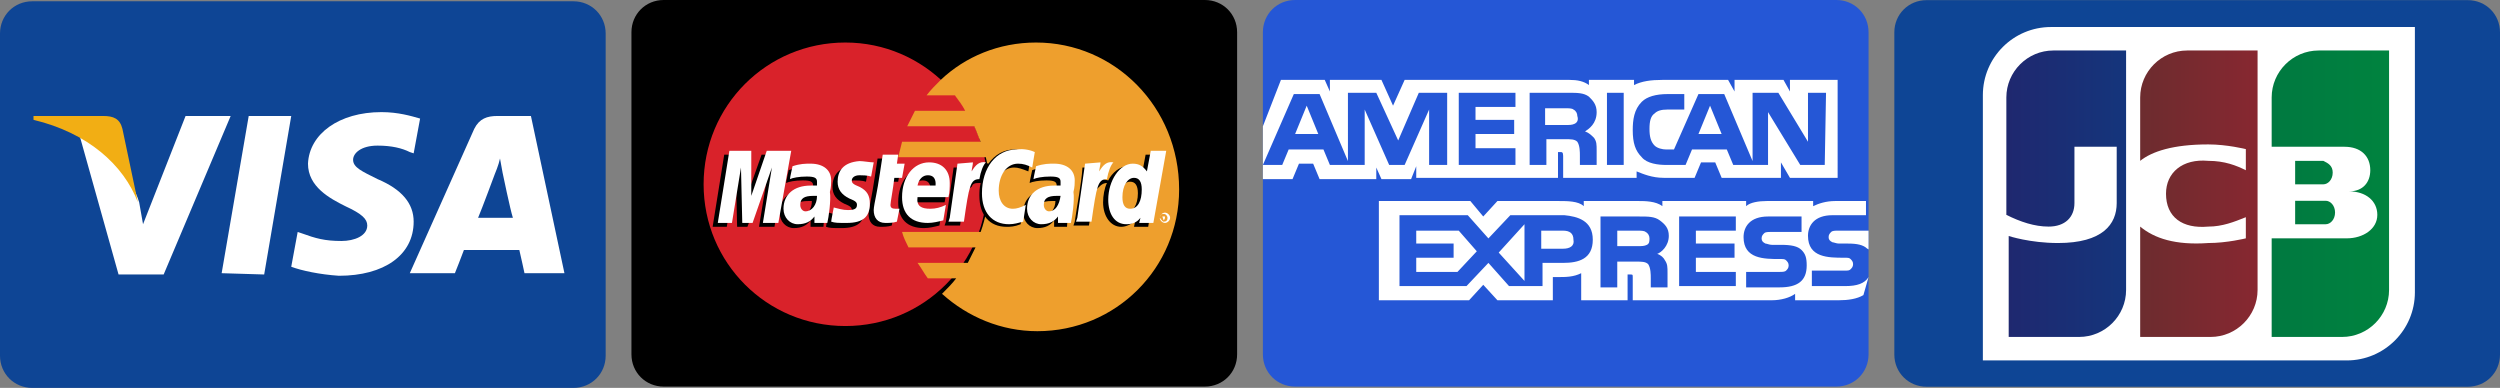
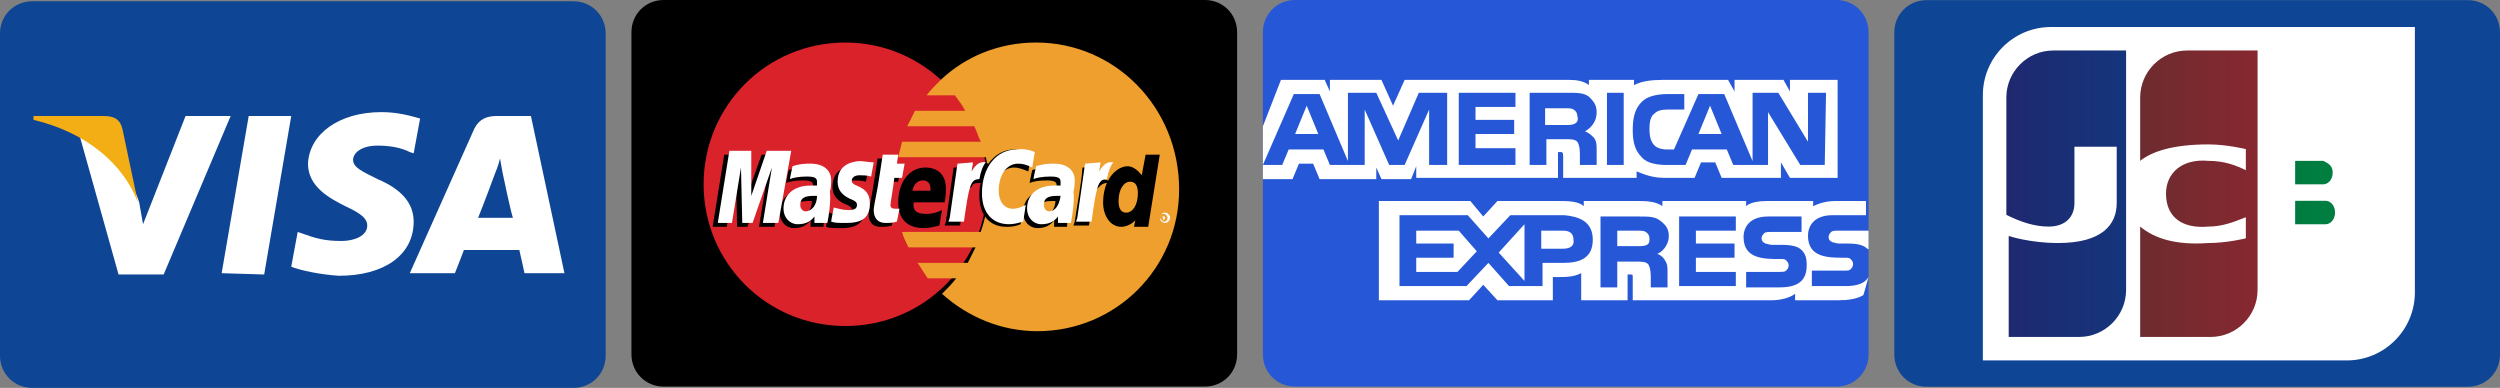
<svg xmlns="http://www.w3.org/2000/svg" version="1.1" id="Livello_1" x="0px" y="0px" viewBox="0 0 194 30.1" style="enable-background:new 0 0 194 30.1;" xml:space="preserve">
  <rect x="0" y="0" width="194" height="30.1" fill="#808080" stroke="none" />
  <style type="text/css">
	.st0{fill:#2557D6;}
	.st1{fill:#FFFFFF;}
	.st2{fill:#0E4595;}
	.st3{fill:#F2AE14;}
	.st4{fill:#D9222A;}
	.st5{fill:#EE9F2D;}
	.st6{fill:url(#path6338_1_);}
	.st7{fill:url(#path6349_1_);}
	.st8{fill:url(#path6360_1_);}
	.st9{fill:url(#path6371_1_);}
	.st10{fill:url(#path6384_1_);}
</style>
  <g>
    <path class="st0" d="M142.5,0L142.5,0c1.4,0,2.5,1.1,2.5,2.5v25c0,1.4-1.1,2.5-2.5,2.5l0,0h-42c-1.4,0-2.5-1.1-2.5-2.5l0,0v-25   c0-1.4,1.1-2.5,2.5-2.5H142.5z" />
    <path class="st1" d="M98,13.9h2.3l0.5-1.2h1.1l0.5,1.2h4.4V13l0.4,0.9h2.3l0.4-1v0.9h11v-2h0.2c0.1,0,0.2,0,0.2,0.3v1.7h5.7v-0.5   c0.5,0.2,1.2,0.5,2.1,0.5h2.4l0.5-1.2h1.1l0.5,1.2h4.6v-1.2l0.7,1.2h3.7V6.2h-3.7v0.9l-0.5-0.9h-3.8v0.9l-0.5-0.9H129   c-0.9,0-1.6,0.1-2.2,0.4V6.2h-3.5v0.4c-0.4-0.3-0.9-0.4-1.5-0.4H109l-0.9,2l-0.9-2h-4v0.9l-0.4-0.9h-3.4L98,9.8V13.9L98,13.9   L98,13.9z M112.3,12.8h-1.4V8.5l-1.9,4.3h-1.2l-1.9-4.3v4.3h-2.7l-0.5-1.2H100l-0.5,1.2H98l2.4-5.5h2l2.2,5.2V7.2h2.2l1.7,3.7   l1.6-3.7h2.2L112.3,12.8L112.3,12.8L112.3,12.8z M102.3,10.4l-0.9-2.2l-0.9,2.2H102.3z M117.6,12.8h-4.4V7.2h4.4v1.1h-3.1v1h3v1.1   h-3v1.1h3.1V12.8L117.6,12.8z M123.9,8.7c0,0.9-0.6,1.3-0.9,1.5c0.3,0.1,0.5,0.3,0.7,0.5c0.2,0.3,0.2,0.5,0.2,1v1.1h-1.3v-0.7   c0-0.3,0-0.8-0.2-1.1c-0.2-0.2-0.5-0.2-1-0.2H120v2h-1.3V7.2h3c0.7,0,1.2,0,1.6,0.3C123.6,7.8,123.9,8.1,123.9,8.7L123.9,8.7z    M122.2,9.6c-0.2,0.1-0.4,0.1-0.7,0.1h-1.6V8.4h1.6c0.2,0,0.5,0,0.6,0.1c0.2,0.1,0.3,0.3,0.3,0.5C122.5,9.3,122.4,9.5,122.2,9.6   L122.2,9.6z M126,12.8h-1.3V7.2h1.3V12.8L126,12.8z M141.6,12.8h-1.9l-2.5-4.1v4.1h-2.7l-0.5-1.2h-2.7l-0.5,1.2h-1.5   c-0.6,0-1.5-0.1-1.9-0.6c-0.5-0.5-0.7-1.1-0.7-2.1c0-0.8,0.1-1.6,0.7-2.2c0.4-0.4,1.1-0.6,2-0.6h1.3v1.2h-1.3c-0.5,0-0.8,0.1-1,0.3   C128.1,9,128,9.4,128,10s0.1,1,0.4,1.3c0.2,0.2,0.6,0.3,0.9,0.3h0.6l1.9-4.3h2l2.2,5.2V7.2h2l2.3,3.8V7.2h1.4L141.6,12.8   L141.6,12.8z M133.6,10.4l-0.9-2.2l-0.9,2.2H133.6L133.6,10.4z" />
    <path class="st1" d="M145,21.5c-0.3,0.5-0.9,0.7-1.8,0.7h-2.6V21h2.5c0.3,0,0.4,0,0.5-0.1s0.2-0.2,0.2-0.4c0-0.2-0.1-0.3-0.2-0.4   c-0.1-0.1-0.2-0.1-0.5-0.1c-1.2,0-2.8,0-2.8-1.7c0-0.8,0.5-1.6,1.9-1.6h2.6v-1.1h-2.4c-0.7,0-1.3,0.2-1.7,0.4v-0.4h-3.6   c-0.6,0-1.3,0.1-1.6,0.4v-0.4H129V16c-0.5-0.4-1.4-0.4-1.8-0.4h-4.3V16c-0.4-0.4-1.3-0.4-1.9-0.4h-4.8l-1.1,1.2l-1-1.2H107v7.7h7   l1.1-1.2l1.1,1.2h4.3v-1.8h0.4c0.6,0,1.2,0,1.8-0.3v2.1h3.6v-2h0.2c0.2,0,0.2,0,0.2,0.2v1.8h10.8c0.7,0,1.4-0.2,1.8-0.5v0.5h3.4   c0.7,0,1.4-0.1,1.9-0.4L145,21.5L145,21.5z M123.6,18.6c0,1.5-1.1,1.8-2.3,1.8h-1.6v1.8h-2.6l-1.6-1.8l-1.7,1.8h-5.2v-5.5h5.3   l1.6,1.8l1.7-1.8h4.2C122.4,16.8,123.6,17.1,123.6,18.6L123.6,18.6z M113.1,21.1h-3.2V20h2.9v-1.1h-2.9v-1h3.3l1.4,1.6L113.1,21.1   L113.1,21.1z M118.3,21.8l-2-2.2l2-2.2V21.8z M121.3,19.3h-1.7v-1.4h1.7c0.5,0,0.8,0.2,0.8,0.7C122.2,19.1,121.8,19.3,121.3,19.3   L121.3,19.3z M130.3,16.8h4.4v1.1h-3.1v1h3V20h-3v1.1h3.1v1.1h-4.4V16.8z M128.6,19.7c0.3,0.1,0.5,0.3,0.6,0.5   c0.2,0.3,0.2,0.5,0.2,1v1.1h-1.3v-0.7c0-0.3,0-0.8-0.2-1.1c-0.2-0.2-0.5-0.2-1-0.2h-1.4v2h-1.3v-5.5h3c0.7,0,1.2,0,1.6,0.3   s0.7,0.6,0.7,1.2C129.5,19.1,128.9,19.6,128.6,19.7L128.6,19.7z M127.8,19c-0.2,0.1-0.4,0.1-0.7,0.1h-1.6v-1.2h1.6   c0.2,0,0.5,0,0.6,0.1c0.2,0.1,0.3,0.3,0.3,0.5S128,18.9,127.8,19L127.8,19z M139.8,19.4c0.3,0.3,0.4,0.6,0.4,1.2   c0,1.2-0.7,1.7-2.1,1.7h-2.6v-1.2h2.6c0.2,0,0.4,0,0.5-0.1s0.2-0.2,0.2-0.4c0-0.2-0.1-0.3-0.2-0.4c-0.1-0.1-0.2-0.1-0.5-0.1   c-1.2,0-2.8,0-2.8-1.7c0-0.8,0.5-1.6,1.9-1.6h2.6V18h-2.4c-0.2,0-0.4,0-0.5,0.1s-0.2,0.2-0.2,0.4c0,0.2,0.1,0.3,0.3,0.4   c0.1,0,0.3,0.1,0.5,0.1h0.7C139,19,139.5,19.1,139.8,19.4L139.8,19.4z M145,17.9h-2.4c-0.2,0-0.4,0-0.5,0.1s-0.2,0.2-0.2,0.4   c0,0.2,0.1,0.3,0.3,0.4c0.1,0,0.3,0.1,0.5,0.1h0.7c0.7,0,1.2,0.1,1.5,0.4c0.1,0,0.1,0.1,0.1,0.1L145,17.9L145,17.9z" />
  </g>
  <g>
    <path class="st2" d="M2.5,0.1h42c1.4,0,2.5,1.1,2.5,2.5l0,0v24.5v0.5c0,1.4-1.1,2.5-2.5,2.5h-42l0,0C1.1,30.1,0,29,0,27.6v-25   C0,1.2,1.1,0.1,2.5,0.1L2.5,0.1z" />
    <path class="st1" d="M17.2,21.2L19.3,9h3.3l-2.1,12.3L17.2,21.2L17.2,21.2z" />
    <path class="st1" d="M32.6,9.2c-0.7-0.2-1.7-0.5-3-0.5c-3.3,0-5.6,1.7-5.7,4c0,1.8,1.7,2.7,2.9,3.3c1.3,0.6,1.7,1,1.7,1.5   c0,0.8-1,1.2-2,1.2c-1.3,0-2-0.2-3.1-0.6L23.1,18l-0.5,2.7c0.8,0.3,2.2,0.6,3.7,0.7c3.5,0,5.8-1.6,5.8-4.2c0-1.4-0.9-2.5-2.8-3.3   c-1.2-0.6-1.9-0.9-1.9-1.5c0-0.5,0.6-1.1,1.9-1.1c1.1,0,1.9,0.2,2.5,0.5l0.3,0.1L32.6,9.2" />
    <path class="st1" d="M41.2,9h-2.6c-0.8,0-1.4,0.2-1.8,1l-5,11.2h3.5c0,0,0.6-1.5,0.7-1.8c0.4,0,3.8,0,4.3,0   c0.1,0.4,0.4,1.8,0.4,1.8h3.1L41.2,9L41.2,9z M37.1,16.9c0.3-0.7,1.3-3.4,1.3-3.4s0.3-0.7,0.4-1.2l0.2,1.1c0,0,0.6,2.9,0.8,3.5   L37.1,16.9L37.1,16.9z" />
    <path class="st1" d="M14.4,9l-3.3,8.4l-0.3-1.7c-0.6-2-2.5-4.1-4.6-5.1l3,10.7h3.5L17.9,9H14.4" />
    <path class="st3" d="M8,9H2.6v0.3c4.2,1,7,3.5,8.1,6.4L9.5,10C9.3,9.2,8.8,9,8,9" />
  </g>
  <g>
    <path d="M51.5,0h42C94.9,0,96,1.1,96,2.5l0,0V27v0.5c0,1.4-1.1,2.5-2.5,2.5h-42l0,0c-1.4,0-2.5-1.1-2.5-2.5v-25   C49,1.1,50.1,0,51.5,0L51.5,0z" />
    <path class="st4" d="M76.6,14.3c0,6.1-4.9,11-11,11s-11-4.9-11-11s4.9-11,11-11C71.7,3.3,76.6,8.3,76.6,14.3" />
    <path class="st5" d="M80.4,3.3c-2.9,0-5.5,1.1-7.4,2.9c-0.4,0.4-0.8,0.8-1.1,1.2h2.2c0.3,0.4,0.6,0.8,0.8,1.2H71   c-0.2,0.4-0.4,0.8-0.6,1.2h5.2c0.2,0.4,0.3,0.8,0.5,1.2H70c-0.1,0.4-0.2,0.8-0.3,1.2h6.8c0.2,0.8,0.2,1.5,0.2,2.3   c0,1.2-0.2,2.4-0.6,3.5H70c0.1,0.4,0.3,0.8,0.5,1.2h5.2c-0.2,0.4-0.4,0.8-0.6,1.2h-3.9c0.3,0.4,0.5,0.8,0.8,1.2h2.2   c-0.3,0.4-0.7,0.8-1.1,1.2c2,1.8,4.6,2.9,7.4,2.9c6.1,0,11-4.9,11-11C91.5,8.3,86.5,3.3,80.4,3.3" />
    <path d="M90,20.5c0-0.2,0.2-0.4,0.4-0.4c0.2,0,0.4,0.2,0.4,0.4s-0.2,0.4-0.4,0.4S90,20.7,90,20.5L90,20.5z M90.3,20.8   c0.1,0,0.3-0.1,0.3-0.3c0-0.1-0.1-0.3-0.3-0.3c-0.2,0-0.3,0.1-0.3,0.3C90.1,20.7,90.2,20.8,90.3,20.8L90.3,20.8z M90.3,20.7   L90.3,20.7l-0.1-0.3h0.1h0.1c0,0,0,0,0,0.1C90.4,20.5,90.4,20.6,90.3,20.7L90.3,20.7L90.3,20.7L90.3,20.7L90.3,20.7L90.3,20.7   L90.3,20.7z M90.3,20.5L90.3,20.5C90.4,20.5,90.4,20.5,90.3,20.5C90.4,20.5,90.4,20.5,90.3,20.5C90.4,20.4,90.4,20.4,90.3,20.5   C90.4,20.4,90.4,20.4,90.3,20.5L90.3,20.5L90.3,20.5L90.3,20.5z" />
    <path d="M63,15.6c-0.1,0-0.2,0-0.3,0c-0.7,0-1,0.2-1,0.7c0,0.3,0.2,0.5,0.4,0.5C62.7,16.7,63,16.2,63,15.6L63,15.6z M63.9,17.6h-1   v-0.5c-0.3,0.4-0.7,0.6-1.3,0.6s-1.1-0.5-1.1-1.2c0-1.1,0.8-1.8,2.1-1.8c0.1,0,0.3,0,0.5,0c0-0.2,0-0.2,0-0.3   c0-0.3-0.2-0.4-0.8-0.4s-1.1,0.1-1.3,0.2c0-0.1,0.2-1,0.2-1c0.6-0.2,1-0.2,1.4-0.2c1,0,1.6,0.5,1.6,1.3c0,0.2,0,0.5-0.1,0.9   C64.2,15.8,63.9,17.2,63.9,17.6L63.9,17.6z" />
    <path d="M60.1,17.6h-1.2l0.7-4.3L58,17.6h-0.8l-0.1-4.3l-0.7,4.3h-1.1l0.9-5.6h1.7l0.1,3.1l1.1-3.1H61L60.1,17.6" />
    <path d="M81.9,15.6c-0.1,0-0.2,0-0.3,0c-0.7,0-1,0.2-1,0.7c0,0.3,0.2,0.5,0.4,0.5C81.5,16.7,81.9,16.2,81.9,15.6L81.9,15.6z    M82.8,17.6h-1v-0.5c-0.3,0.4-0.7,0.6-1.3,0.6c-0.6,0-1.1-0.5-1.1-1.2c0-1.1,0.8-1.8,2.1-1.8c0.1,0,0.3,0,0.5,0c0-0.2,0-0.2,0-0.3   c0-0.3-0.2-0.4-0.8-0.4c-0.6,0-1.1,0.1-1.3,0.2c0-0.1,0.2-1,0.2-1c0.6-0.2,1-0.2,1.4-0.2c1,0,1.6,0.5,1.6,1.3c0,0.2,0,0.5-0.1,0.9   C83,15.8,82.8,17.2,82.8,17.6L82.8,17.6z" />
    <path d="M69.2,17.5c-0.3,0.1-0.6,0.1-0.9,0.1c-0.6,0-0.9-0.4-0.9-1c0-0.2,0.1-0.7,0.2-1.2c0.1-0.4,0.5-3.1,0.5-3.1h1.2L69.2,13h0.7   l-0.2,1.1H69c-0.1,0.9-0.3,1.9-0.3,2.1s0.1,0.3,0.4,0.3c0.1,0,0.2,0,0.3,0L69.2,17.5" />
    <path d="M72.9,17.5c-0.4,0.1-0.8,0.2-1.2,0.2c-1.3,0-2-0.7-2-2c0-1.6,0.9-2.7,2.1-2.7c1,0,1.6,0.6,1.6,1.6c0,0.3,0,0.7-0.1,1.1   h-2.4c-0.1,0.7,0.3,0.9,1,0.9c0.4,0,0.8-0.1,1.2-0.3L72.9,17.5L72.9,17.5z M72.2,14.8c0-0.1,0.1-0.8-0.6-0.8   c-0.4,0-0.7,0.3-0.8,0.8H72.2L72.2,14.8z" />
    <path d="M64.6,14.5c0,0.6,0.3,1,0.9,1.3c0.5,0.2,0.6,0.3,0.6,0.5c0,0.3-0.2,0.4-0.7,0.4c-0.4,0-0.7-0.1-1.1-0.2c0,0-0.2,1-0.2,1.1   c0.3,0.1,0.5,0.1,1.2,0.1c1.3,0,1.8-0.5,1.8-1.5c0-0.6-0.2-1-0.8-1.3c-0.5-0.2-0.6-0.3-0.6-0.5s0.2-0.4,0.6-0.4   c0.2,0,0.6,0,0.9,0.1l0.2-1.1c-0.3,0-0.8-0.1-1.1-0.1C65.1,12.9,64.6,13.6,64.6,14.5" />
    <path d="M78.7,13c0.3,0,0.6,0.1,1.1,0.3l0.2-1.2c-0.2-0.1-0.8-0.5-1.3-0.5c-0.8,0-1.5,0.4-2,1.1c-0.7-0.2-1,0.2-1.3,0.7l-0.3,0.1   c0-0.2,0-0.3,0-0.5H74c-0.2,1.4-0.4,2.8-0.6,4.2l-0.1,0.3h1.2c0.2-1.3,0.3-2.1,0.4-2.7l0.5-0.3c0.1-0.3,0.3-0.3,0.7-0.3   c-0.1,0.4-0.1,0.7-0.1,1c0,1.5,0.8,2.4,2.1,2.4c0.3,0,0.6,0,1.1-0.2l0.2-1.3c-0.4,0.2-0.7,0.3-1,0.3c-0.7,0-1.1-0.5-1.1-1.4   C77.2,13.9,77.8,13,78.7,13" />
    <path class="st1" d="M60.4,17.3h-1.2l0.7-4.3l-1.5,4.3h-0.8L57.5,13l-0.7,4.3h-1.1l0.9-5.6h1.7v3.5l1.2-3.5h1.9L60.4,17.3" />
    <path d="M88.9,12l-0.3,1.6c-0.3-0.4-0.7-0.7-1.1-0.7c-0.6,0-1.2,0.5-1.5,1.1c-0.5-0.1-1-0.3-1-0.3l0,0c0-0.4,0.1-0.6,0.1-0.7H84   c-0.1,1.4-0.4,2.8-0.6,4.2l-0.1,0.3h1.2c0.2-1.1,0.3-1.9,0.4-2.6c0.4-0.4,0.6-0.7,1-0.7c-0.2,0.4-0.3,1-0.3,1.5   c0,1.1,0.6,1.9,1.4,1.9c0.4,0,0.8-0.2,1.1-0.5L88,17.6h1.1L90,12H88.9L88.9,12z M87.4,16.5c-0.4,0-0.6-0.3-0.6-0.9   c0-0.9,0.4-1.5,0.9-1.5c0.4,0,0.6,0.3,0.6,0.9C88.3,15.9,87.9,16.5,87.4,16.5L87.4,16.5z" />
    <path class="st1" d="M63.4,15.2c-0.1,0-0.2,0-0.3,0c-0.7,0-1,0.2-1,0.7c0,0.3,0.2,0.5,0.4,0.5C63,16.4,63.4,15.9,63.4,15.2   L63.4,15.2z M64.2,17.3h-1v-0.5c-0.3,0.4-0.7,0.6-1.3,0.6s-1.1-0.5-1.1-1.2c0-1.1,0.8-1.8,2.1-1.8c0.1,0,0.3,0,0.5,0   c0-0.2,0-0.2,0-0.3c0-0.3-0.2-0.4-0.8-0.4s-1.1,0.1-1.3,0.2c0-0.1,0.2-1,0.2-1c0.6-0.2,1-0.2,1.4-0.2c1,0,1.6,0.5,1.6,1.3   c0,0.2,0,0.5-0.1,0.9C64.5,15.5,64.3,16.9,64.2,17.3L64.2,17.3z" />
    <path class="st1" d="M80.3,11.8L80.1,13c-0.4-0.2-0.7-0.3-1.1-0.3c-0.9,0-1.5,0.9-1.5,2.1c0,0.8,0.4,1.4,1.1,1.4   c0.3,0,0.6-0.1,1-0.3l-0.2,1.3c-0.4,0.1-0.7,0.2-1.1,0.2c-1.3,0-2.1-0.9-2.1-2.4c0-2,1.1-3.4,2.7-3.4   C79.5,11.5,80.1,11.7,80.3,11.8" />
    <path class="st1" d="M82.3,15.2c-0.1,0-0.2,0-0.3,0c-0.7,0-1,0.2-1,0.7c0,0.3,0.2,0.5,0.4,0.5C81.9,16.4,82.2,15.9,82.3,15.2   L82.3,15.2z M83.1,17.3h-1v-0.5c-0.3,0.4-0.7,0.6-1.3,0.6c-0.6,0-1.1-0.5-1.1-1.2c0-1.1,0.8-1.8,2.1-1.8c0.1,0,0.3,0,0.5,0   c0-0.2,0-0.2,0-0.3c0-0.3-0.2-0.4-0.8-0.4c-0.6,0-1.1,0.1-1.3,0.2c0-0.1,0.2-1,0.2-1c0.6-0.2,1-0.2,1.4-0.2c1,0,1.6,0.5,1.6,1.3   c0,0.2,0,0.5-0.1,0.9C83.4,15.5,83.2,16.9,83.1,17.3L83.1,17.3z" />
    <path class="st1" d="M69.6,17.2c-0.3,0.1-0.6,0.1-0.9,0.1c-0.6,0-0.9-0.4-0.9-1c0-0.2,0.1-0.7,0.2-1.2c0.1-0.4,0.5-3.1,0.5-3.1h1.2   l-0.1,0.7h0.6L70,13.8h-0.6c-0.1,0.9-0.3,1.9-0.3,2.1c0,0.2,0.1,0.3,0.4,0.3c0.1,0,0.2,0,0.3,0L69.6,17.2" />
-     <path class="st1" d="M73.2,17.1c-0.4,0.1-0.8,0.2-1.2,0.2c-1.3,0-2-0.7-2-2c0-1.6,0.9-2.7,2.1-2.7c1,0,1.6,0.6,1.6,1.6   c0,0.3,0,0.7-0.1,1.1h-2.4c-0.1,0.7,0.3,0.9,1,0.9c0.4,0,0.8-0.1,1.2-0.3L73.2,17.1L73.2,17.1z M72.6,14.4c0-0.1,0.1-0.8-0.6-0.8   c-0.4,0-0.7,0.3-0.8,0.8H72.6z" />
    <path class="st1" d="M65,14.1c0,0.6,0.3,1,0.9,1.3c0.5,0.2,0.6,0.3,0.6,0.5c0,0.3-0.2,0.4-0.7,0.4c-0.4,0-0.7-0.1-1.1-0.2   c0,0-0.2,1-0.2,1.1c0.3,0.1,0.5,0.1,1.2,0.1c1.3,0,1.8-0.5,1.8-1.5c0-0.6-0.2-1-0.8-1.3c-0.5-0.2-0.6-0.3-0.6-0.5s0.2-0.4,0.6-0.4   c0.2,0,0.6,0,0.9,0.1l0.2-1.1c-0.3,0-0.8-0.1-1.1-0.1C65.4,12.6,65,13.3,65,14.1" />
-     <path class="st1" d="M89.5,17.3h-1.1l0.1-0.4c-0.3,0.4-0.7,0.5-1.1,0.5c-0.9,0-1.4-0.8-1.4-1.9c0-1.5,0.9-2.8,1.9-2.8   c0.5,0,0.8,0.2,1.1,0.6l0.3-1.6h1.2L89.5,17.3L89.5,17.3z M87.7,16.2c0.6,0,0.9-0.6,0.9-1.5c0-0.6-0.2-0.9-0.6-0.9   c-0.5,0-0.9,0.6-0.9,1.5C87.1,15.9,87.3,16.2,87.7,16.2L87.7,16.2z" />
    <path class="st1" d="M84.2,12.7c-0.2,1.4-0.4,2.8-0.6,4.2l-0.1,0.3h1.2c0.4-2.8,0.5-3.3,1.2-3.3c0.1-0.6,0.3-1.1,0.5-1.3   c-0.5-0.1-0.8,0.2-1.1,0.7c0-0.2,0.1-0.5,0.1-0.7L84.2,12.7" />
    <path class="st1" d="M74.3,12.7c-0.2,1.4-0.4,2.8-0.6,4.2l-0.1,0.3h1.2c0.4-2.8,0.5-3.3,1.2-3.3c0.1-0.6,0.3-1.1,0.5-1.3   c-0.5-0.1-0.8,0.2-1.1,0.7c0-0.2,0.1-0.5,0.1-0.7L74.3,12.7" />
    <path class="st1" d="M90,16.9c0-0.2,0.2-0.4,0.4-0.4c0.2,0,0.4,0.2,0.4,0.4c0,0.2-0.2,0.4-0.4,0.4S90,17.1,90,16.9z M90.3,17.2   c0.2,0,0.3-0.1,0.3-0.3c0-0.1-0.1-0.3-0.3-0.3S90,16.7,90,16.9C90.1,17,90.2,17.2,90.3,17.2z M90.3,17.1L90.3,17.1l-0.1-0.3h0.1   h0.1c0,0,0,0,0,0.1C90.4,16.9,90.4,17,90.3,17.1L90.3,17.1L90.3,17.1L90.3,17.1L90.3,17.1L90.3,17.1L90.3,17.1z M90.3,16.9   L90.3,16.9C90.4,16.9,90.4,16.9,90.3,16.9C90.4,16.9,90.4,16.9,90.3,16.9C90.4,16.8,90.4,16.8,90.3,16.9   C90.4,16.8,90.4,16.8,90.3,16.9L90.3,16.9L90.3,16.9L90.3,16.9z" />
  </g>
  <g id="g6321" transform="translate(-9.4,96.811)">
    <path class="st2" d="M158.9-96.8h42c1.4,0,2.5,1.1,2.5,2.5l0,0v24.5v0.5c0,1.4-1.1,2.5-2.5,2.5h-42l0,0c-1.4,0-2.5-1.1-2.5-2.5v-25   C156.4-95.7,157.5-96.8,158.9-96.8L158.9-96.8z" />
    <g id="g6323" transform="matrix(1.822,0,0,1.822,-8.544,-109.837)">
      <path id="path6325" class="st1" d="M112.7,19.6c0,1.6-1.3,2.9-2.9,2.9H94.3V11.2c0-1.6,1.3-2.9,2.9-2.9h15.5L112.7,19.6    L112.7,19.6z" />
      <g id="g6327">
        <linearGradient id="path6338_1_" gradientUnits="userSpaceOnUse" x1="-164.629" y1="66.202" x2="-160.141" y2="66.202" gradientTransform="matrix(6.799 0 0 -6.799 1225.936 466.322)">
          <stop offset="0" style="stop-color:#007940" />
          <stop offset="0.229" style="stop-color:#00873F" />
          <stop offset="0.743" style="stop-color:#40A737" />
          <stop offset="1" style="stop-color:#5CB531" />
        </linearGradient>
        <path id="path6338" class="st6" d="M107.6,16.7h1.2h0.1c0.2,0,0.4-0.2,0.4-0.5c0-0.3-0.2-0.5-0.4-0.5h-0.1h-1.2V16.7z" />
        <linearGradient id="path6349_1_" gradientUnits="userSpaceOnUse" x1="-164.629" y1="66.32" x2="-160.145" y2="66.32" gradientTransform="matrix(6.799 0 0 -6.799 1225.936 466.322)">
          <stop offset="0" style="stop-color:#007940" />
          <stop offset="0.229" style="stop-color:#00873F" />
          <stop offset="0.743" style="stop-color:#40A737" />
          <stop offset="1" style="stop-color:#5CB531" />
        </linearGradient>
-         <path id="path6349" class="st7" d="M108.6,9.3c-1.1,0-2,0.9-2,2v2.1h2.9c0.1,0,0.1,0,0.2,0c0.7,0,1.1,0.4,1.1,1     c0,0.5-0.3,0.9-0.9,0.9l0,0c0.7,0,1.2,0.4,1.2,1c0,0.6-0.6,1-1.3,1h-3.2v4.2h3c1.1,0,2-0.9,2-2V9.3H108.6L108.6,9.3z" />
        <linearGradient id="path6360_1_" gradientUnits="userSpaceOnUse" x1="-164.629" y1="66.453" x2="-160.141" y2="66.453" gradientTransform="matrix(6.799 0 0 -6.799 1225.936 466.322)">
          <stop offset="0" style="stop-color:#007940" />
          <stop offset="0.229" style="stop-color:#00873F" />
          <stop offset="0.743" style="stop-color:#40A737" />
          <stop offset="1" style="stop-color:#5CB531" />
        </linearGradient>
        <path id="path6360" class="st8" d="M109.2,14.5c0-0.3-0.2-0.4-0.4-0.5h-0.1h-1.1v1h1.1h0.1C109,15,109.2,14.8,109.2,14.5     L109.2,14.5z" />
      </g>
      <linearGradient id="path6371_1_" gradientUnits="userSpaceOnUse" x1="-166.292" y1="66.32" x2="-161.734" y2="66.32" gradientTransform="matrix(6.799 0 0 -6.799 1225.936 466.322)">
        <stop offset="0" style="stop-color:#1F286F" />
        <stop offset="0.475" style="stop-color:#004E94" />
        <stop offset="0.826" style="stop-color:#0066B1" />
        <stop offset="1" style="stop-color:#006FBC" />
      </linearGradient>
      <path id="path6371" class="st9" d="M97.3,9.3c-1.1,0-2,0.9-2,2v5c0.6,0.3,1.2,0.5,1.8,0.5c0.7,0,1.1-0.4,1.1-1v-2.4h1.8v2.4    c0,0.9-0.6,1.7-2.5,1.7c-1.2,0-2.1-0.3-2.1-0.3v4.3h3c1.1,0,2-0.9,2-2V9.3H97.3z" />
      <linearGradient id="path6384_1_" gradientUnits="userSpaceOnUse" x1="-165.464" y1="66.32" x2="-161.038" y2="66.32" gradientTransform="matrix(6.799 0 0 -6.799 1225.936 466.322)">
        <stop offset="0" style="stop-color:#6C2C2F" />
        <stop offset="0.173" style="stop-color:#882730" />
        <stop offset="0.573" style="stop-color:#BE1833" />
        <stop offset="0.859" style="stop-color:#DC0436" />
        <stop offset="1" style="stop-color:#E60039" />
      </linearGradient>
      <path id="path6384" class="st10" d="M103,9.3c-1.1,0-2,0.9-2,2V14c0.5-0.4,1.4-0.7,2.9-0.7c0.8,0,1.6,0.2,1.6,0.2v0.9    c-0.4-0.2-0.9-0.4-1.6-0.4c-1.1-0.1-1.8,0.5-1.8,1.4c0,1,0.7,1.5,1.8,1.4c0.6,0,1.1-0.2,1.6-0.4v0.9c0,0-0.8,0.2-1.6,0.2    c-1.4,0.1-2.3-0.2-2.9-0.7v4.7h3c1.1,0,2-0.9,2-2V9.3H103z" />
    </g>
    <g id="g6386">
	</g>
  </g>
</svg>